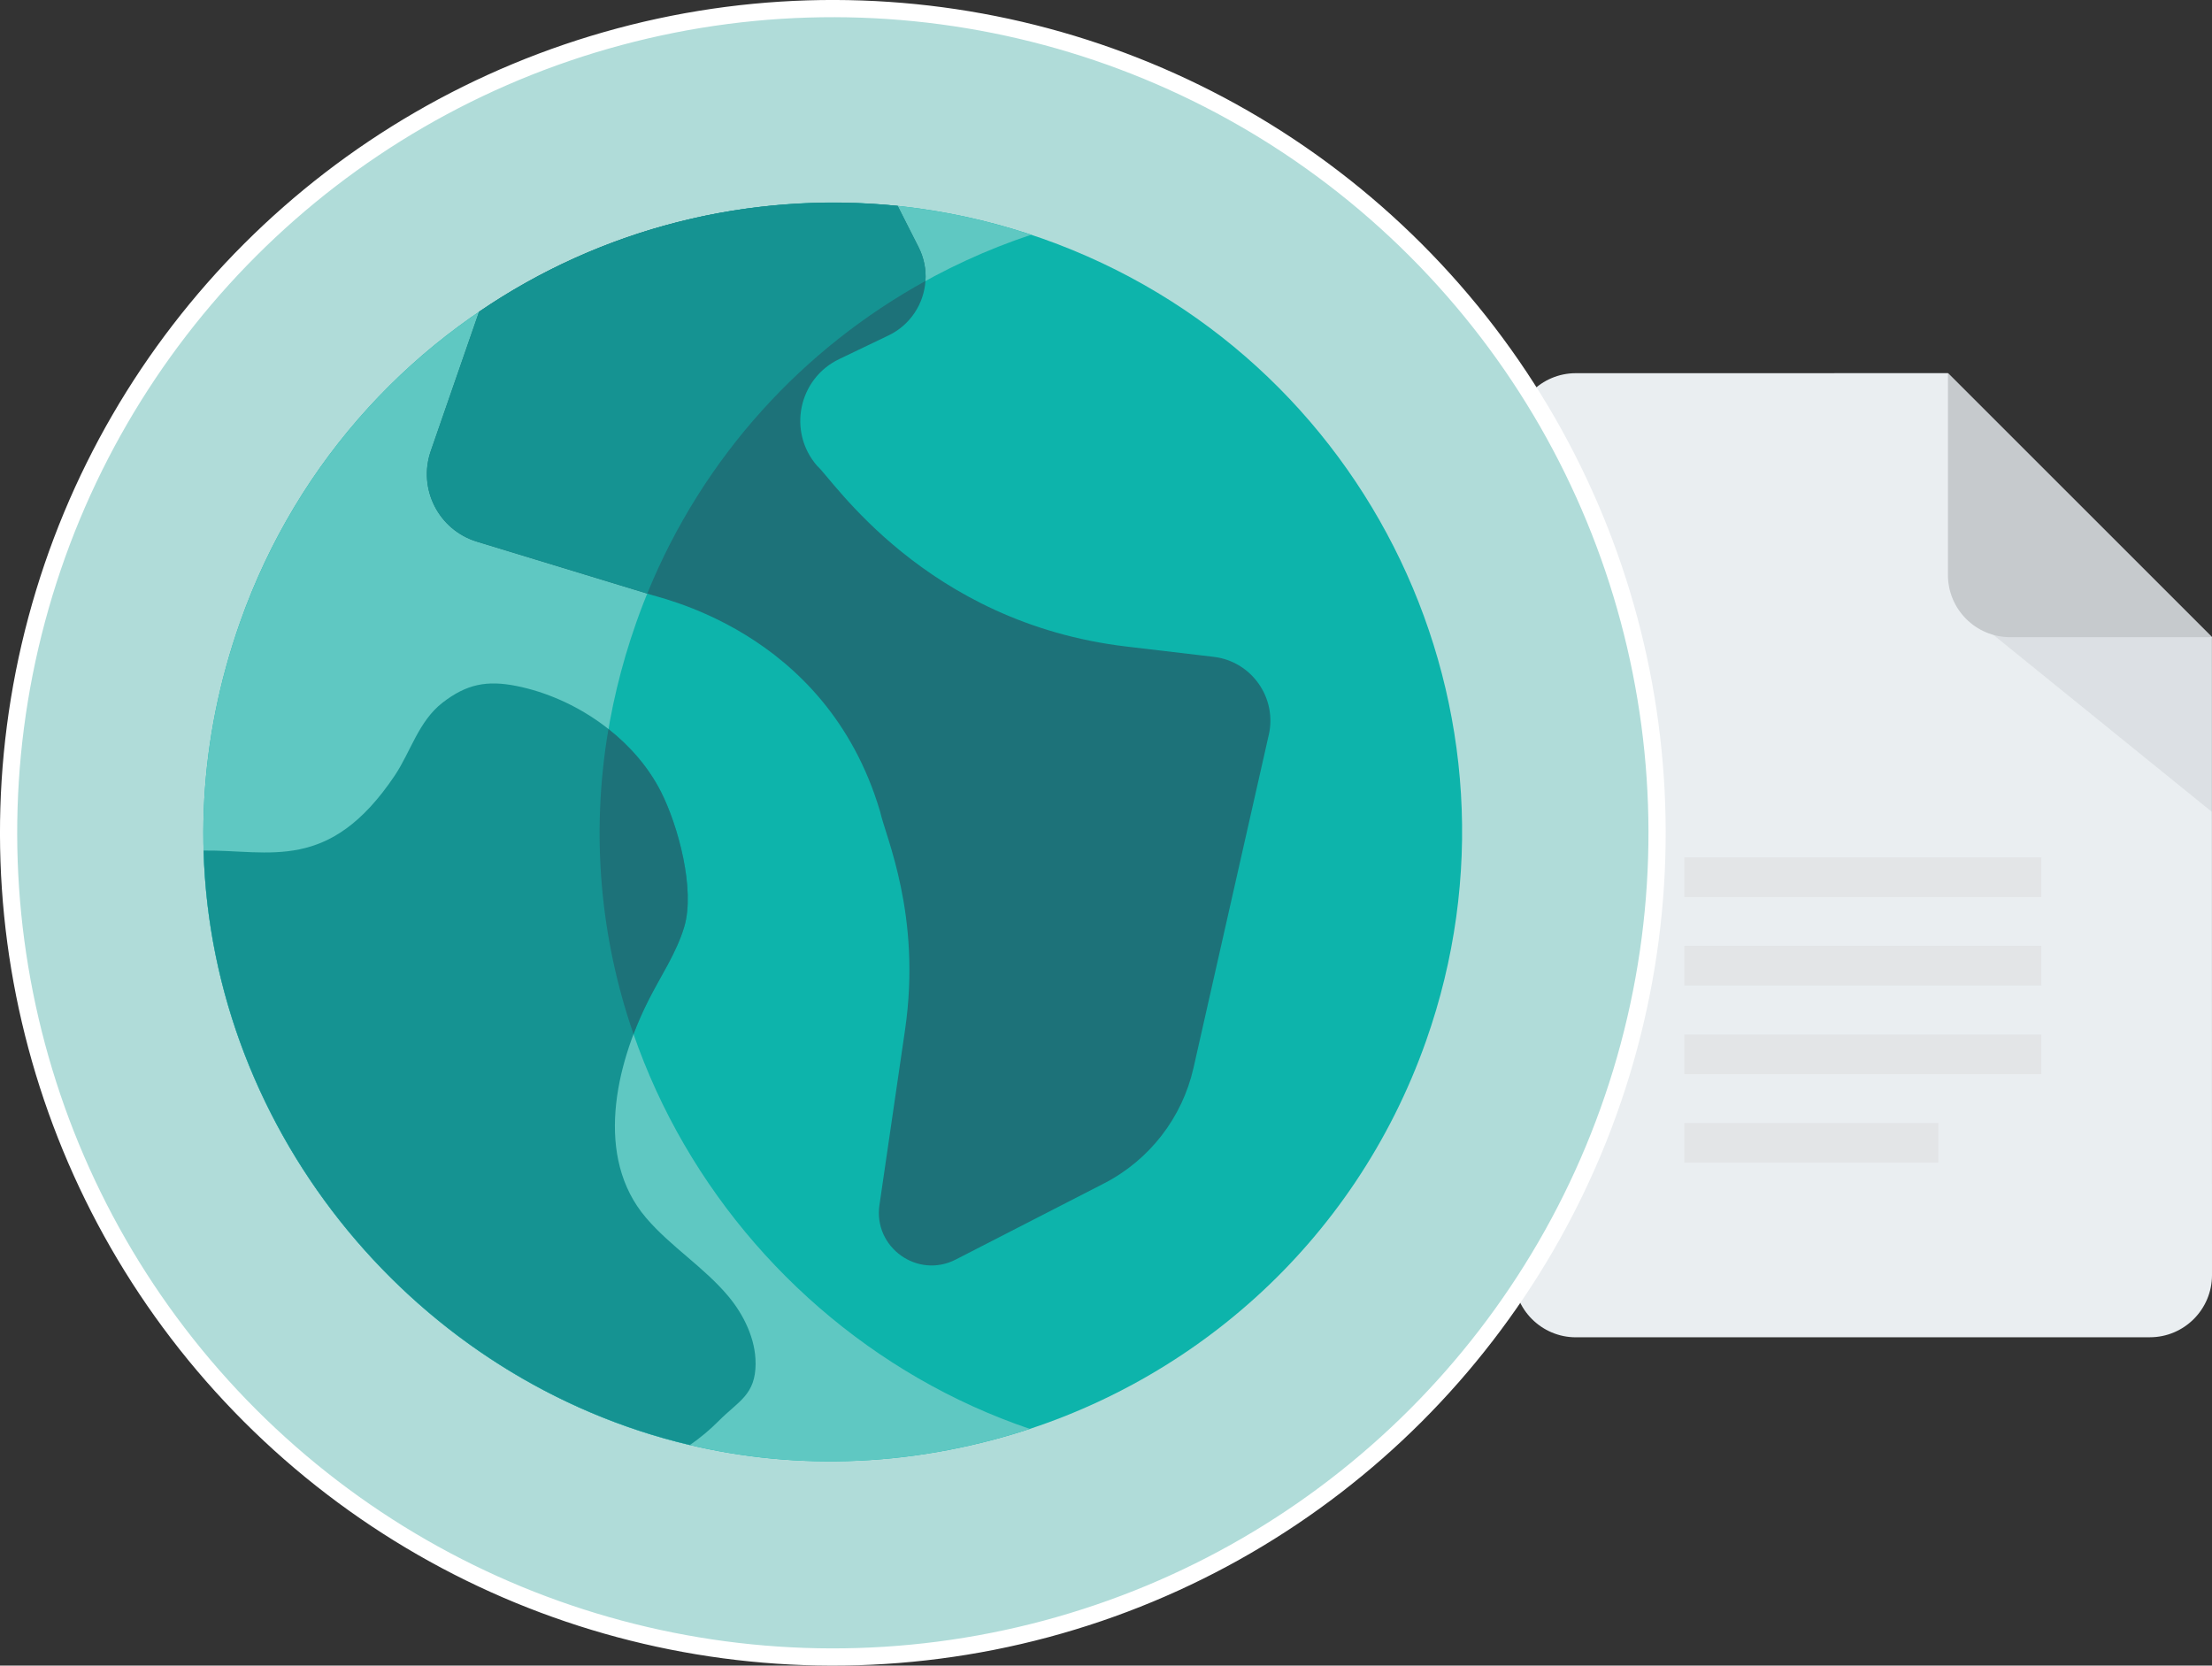
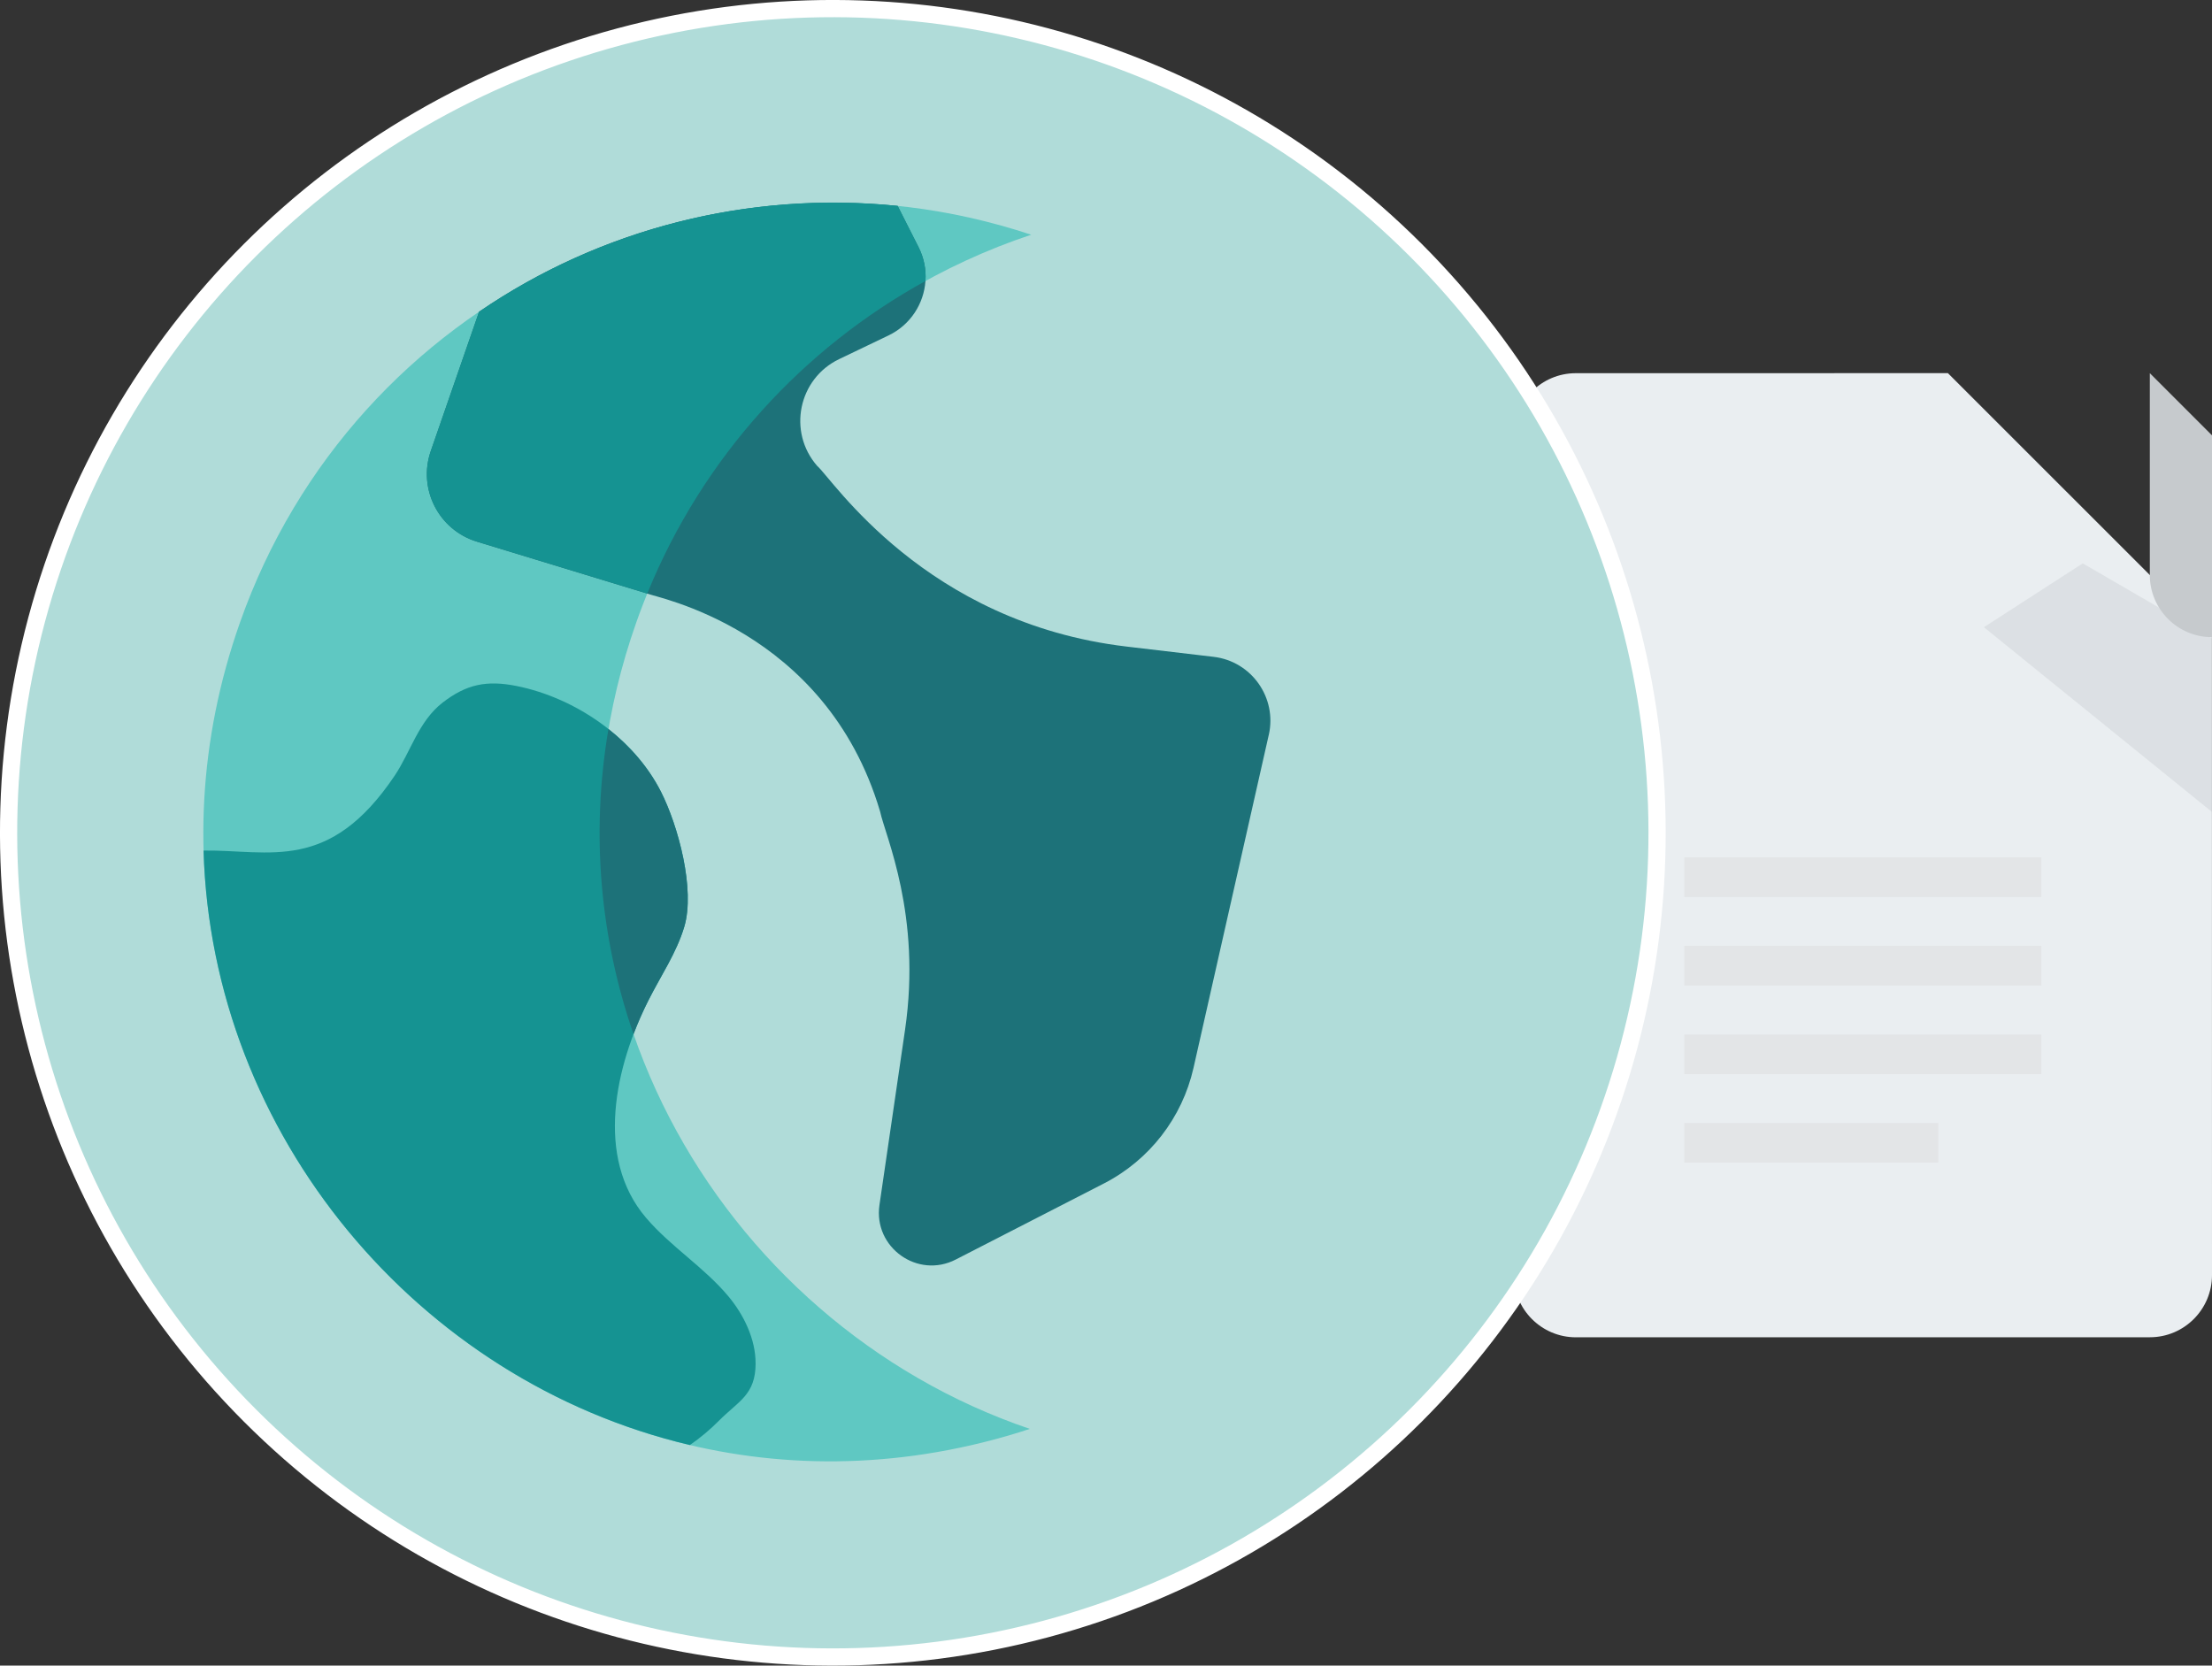
<svg xmlns="http://www.w3.org/2000/svg" viewBox="0 0 899.64 677.45">
  <rect x="0" y="0" width="899.64" height="677.45" fill="#333333" stroke="none" />
  <defs>
    <style>.cls-1{fill:#b0dcd9;stroke:#fff;stroke-width:7px;}.cls-2{fill:#eaeef1;}.cls-3{fill:#c6cacd;}.cls-4{fill:#159392;}.cls-5{fill:#1d7279;}.cls-6{fill:#0db4ab;}.cls-7{fill:#5fc8c2;}.cls-8{fill:#a2a5a8;isolation:isolate;opacity:.19;}.cls-9{fill:#dddfe1;opacity:.6;}</style>
  </defs>
  <g id="Icons">
    <path class="cls-2" d="m899.61,259.14l.03,259.48c0,13.94-11.33,25.28-25.27,25.28l-233.44.02c-13.94,0-25.28-11.33-25.28-25.27l-.03-341.58c0-13.94,11.33-25.28,25.27-25.28l151.34-.02,107.39,107.37Z" />
    <path class="cls-9" d="m685.02,348.69h145.21v16.16h-145.21s0-16.16,0-16.16Z" />
    <path class="cls-9" d="m685.02,384.68h145.21v16.16h-145.21s0-16.16,0-16.16Z" />
    <path class="cls-9" d="m685.02,420.76h145.21v16.16h-145.21s0-16.16,0-16.16Z" />
    <path class="cls-9" d="m685.02,456.75h103.32v16.16h-103.32s0-16.16,0-16.16Z" />
    <path class="cls-8" d="m806.87,255.1l92.75,75.13v-70.61l-52.54-30.48-40.21,25.96Z" />
-     <path class="cls-3" d="m899.62,259.15h-82.1c-13.94,0-25.27-11.34-25.27-25.27v-82.1l107.38,107.38Z" />
+     <path class="cls-3" d="m899.62,259.15c-13.94,0-25.27-11.34-25.27-25.27v-82.1l107.38,107.38Z" />
  </g>
  <g id="Layer_3">
    <circle class="cls-1" cx="338.72" cy="338.72" r="335.22" transform="translate(-140.3 338.72) rotate(-45)" />
  </g>
  <g id="Layer_2">
-     <path class="cls-6" d="m97.65,253.05C144.69,119.85,290.78,50,423.98,97.04c133.2,47.04,203.04,193.15,156.01,326.35-29.25,82.82-96.82,141.17-175.8,162.14C206.57,638.16,29.26,446.7,97.65,253.05Z" />
    <path class="cls-7" d="m418.83,581.17c-4.83,1.6-9.72,3.05-14.64,4.36C206.57,638.16,29.26,446.7,97.65,253.05,144.14,121.38,287.44,51.61,419.39,95.47c-72.35,24.08-133.21,80.12-160.57,157.58-50.54,143.13,33.13,285.06,160.02,328.12Z" />
    <path class="cls-5" d="m516.02,298.9l-30.62,135.49c-4.59,20.25-17.91,37.42-36.37,46.93l-60.32,30.97c-15.5,7.97-33.54-4.92-31.03-22.16l10.41-71.28c6.82-46.73-8.02-78.77-10.14-88.76-22.13-74.8-92.36-87.31-94.71-88.66l-69.3-21.13c-15.56-4.76-24.08-21.49-18.73-36.87l19.63-56.63c49.91-34.15,110.03-49.11,170.25-43.04l8.49,16.76c2.24,4.42,3.13,9.17,2.81,13.77-.64,9.22-6.07,17.83-15,22.13l-20.11,9.64c-16.61,7.98-21.04,29.59-8.9,43.47,5.98,5,43.73,63.77,125.86,73.45l35.34,4.17c15.41,1.82,25.87,16.59,22.45,31.74Z" />
    <path class="cls-4" d="m376.39,114.29c-49.59,27.34-90.33,71.17-113.15,127.13l-69.3-21.13c-15.56-4.76-24.08-21.49-18.73-36.87l19.63-56.63c48.03-32.86,107.87-49.33,170.25-43.04l8.49,16.76c2.24,4.42,3.13,9.17,2.81,13.77Z" />
    <path class="cls-4" d="m307.32,554.51c-.03,12.86-6.89,15.25-14.97,23.38-3.61,3.64-7.55,6.93-11.77,9.85-110.61-26.08-194.51-125.97-197.79-241.8,26.89-.31,51.06,9.2,77.71-30.43,6.52-9.7,9.72-22.16,19.52-29.74,9.71-7.51,17.98-9.17,30.05-6.76,23.94,4.8,47.58,21.02,58.74,42.99,7.04,13.87,14.01,39.77,9.49,54.94-3.17,10.63-9.56,19.96-14.51,29.78-13.59,26.94-21.96,64-1.09,88.53,10.03,11.79,23.64,20.13,33.56,32.02,6.2,7.42,11.09,17.38,11.04,27.24Z" />
    <path class="cls-5" d="m278.3,376.95c-3.17,10.63-9.56,19.96-14.51,29.78-2.22,4.39-4.29,9.05-6.13,13.88-13.32-38.47-17.58-80.76-10.2-124.08,8.89,7,16.37,15.67,21.35,25.48,7.04,13.87,14,39.77,9.49,54.94Z" />
  </g>
</svg>